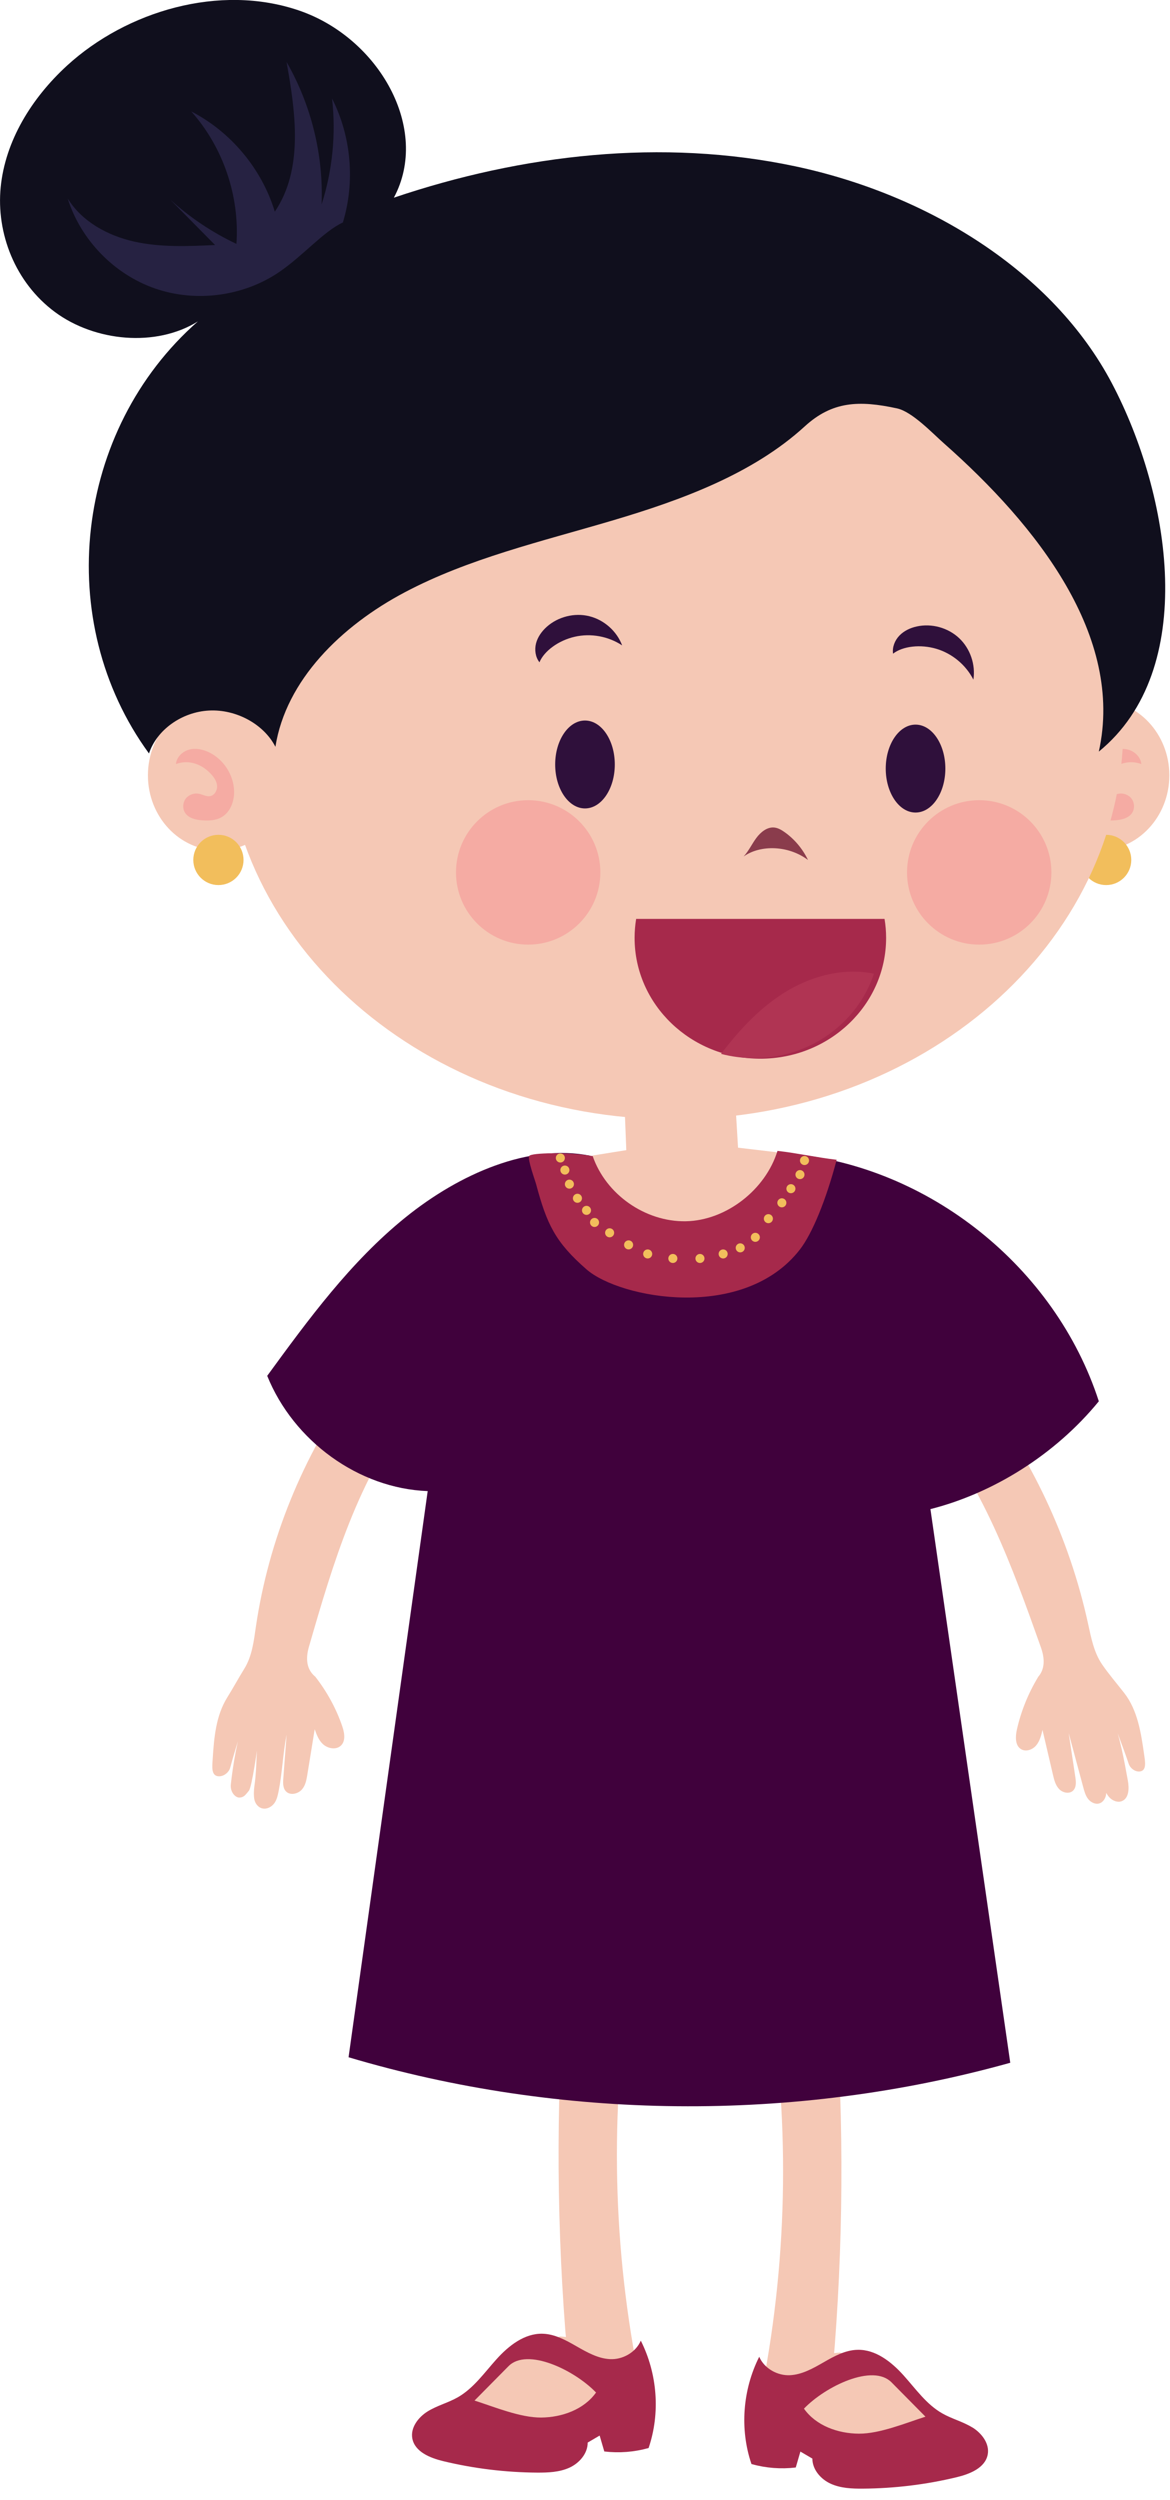
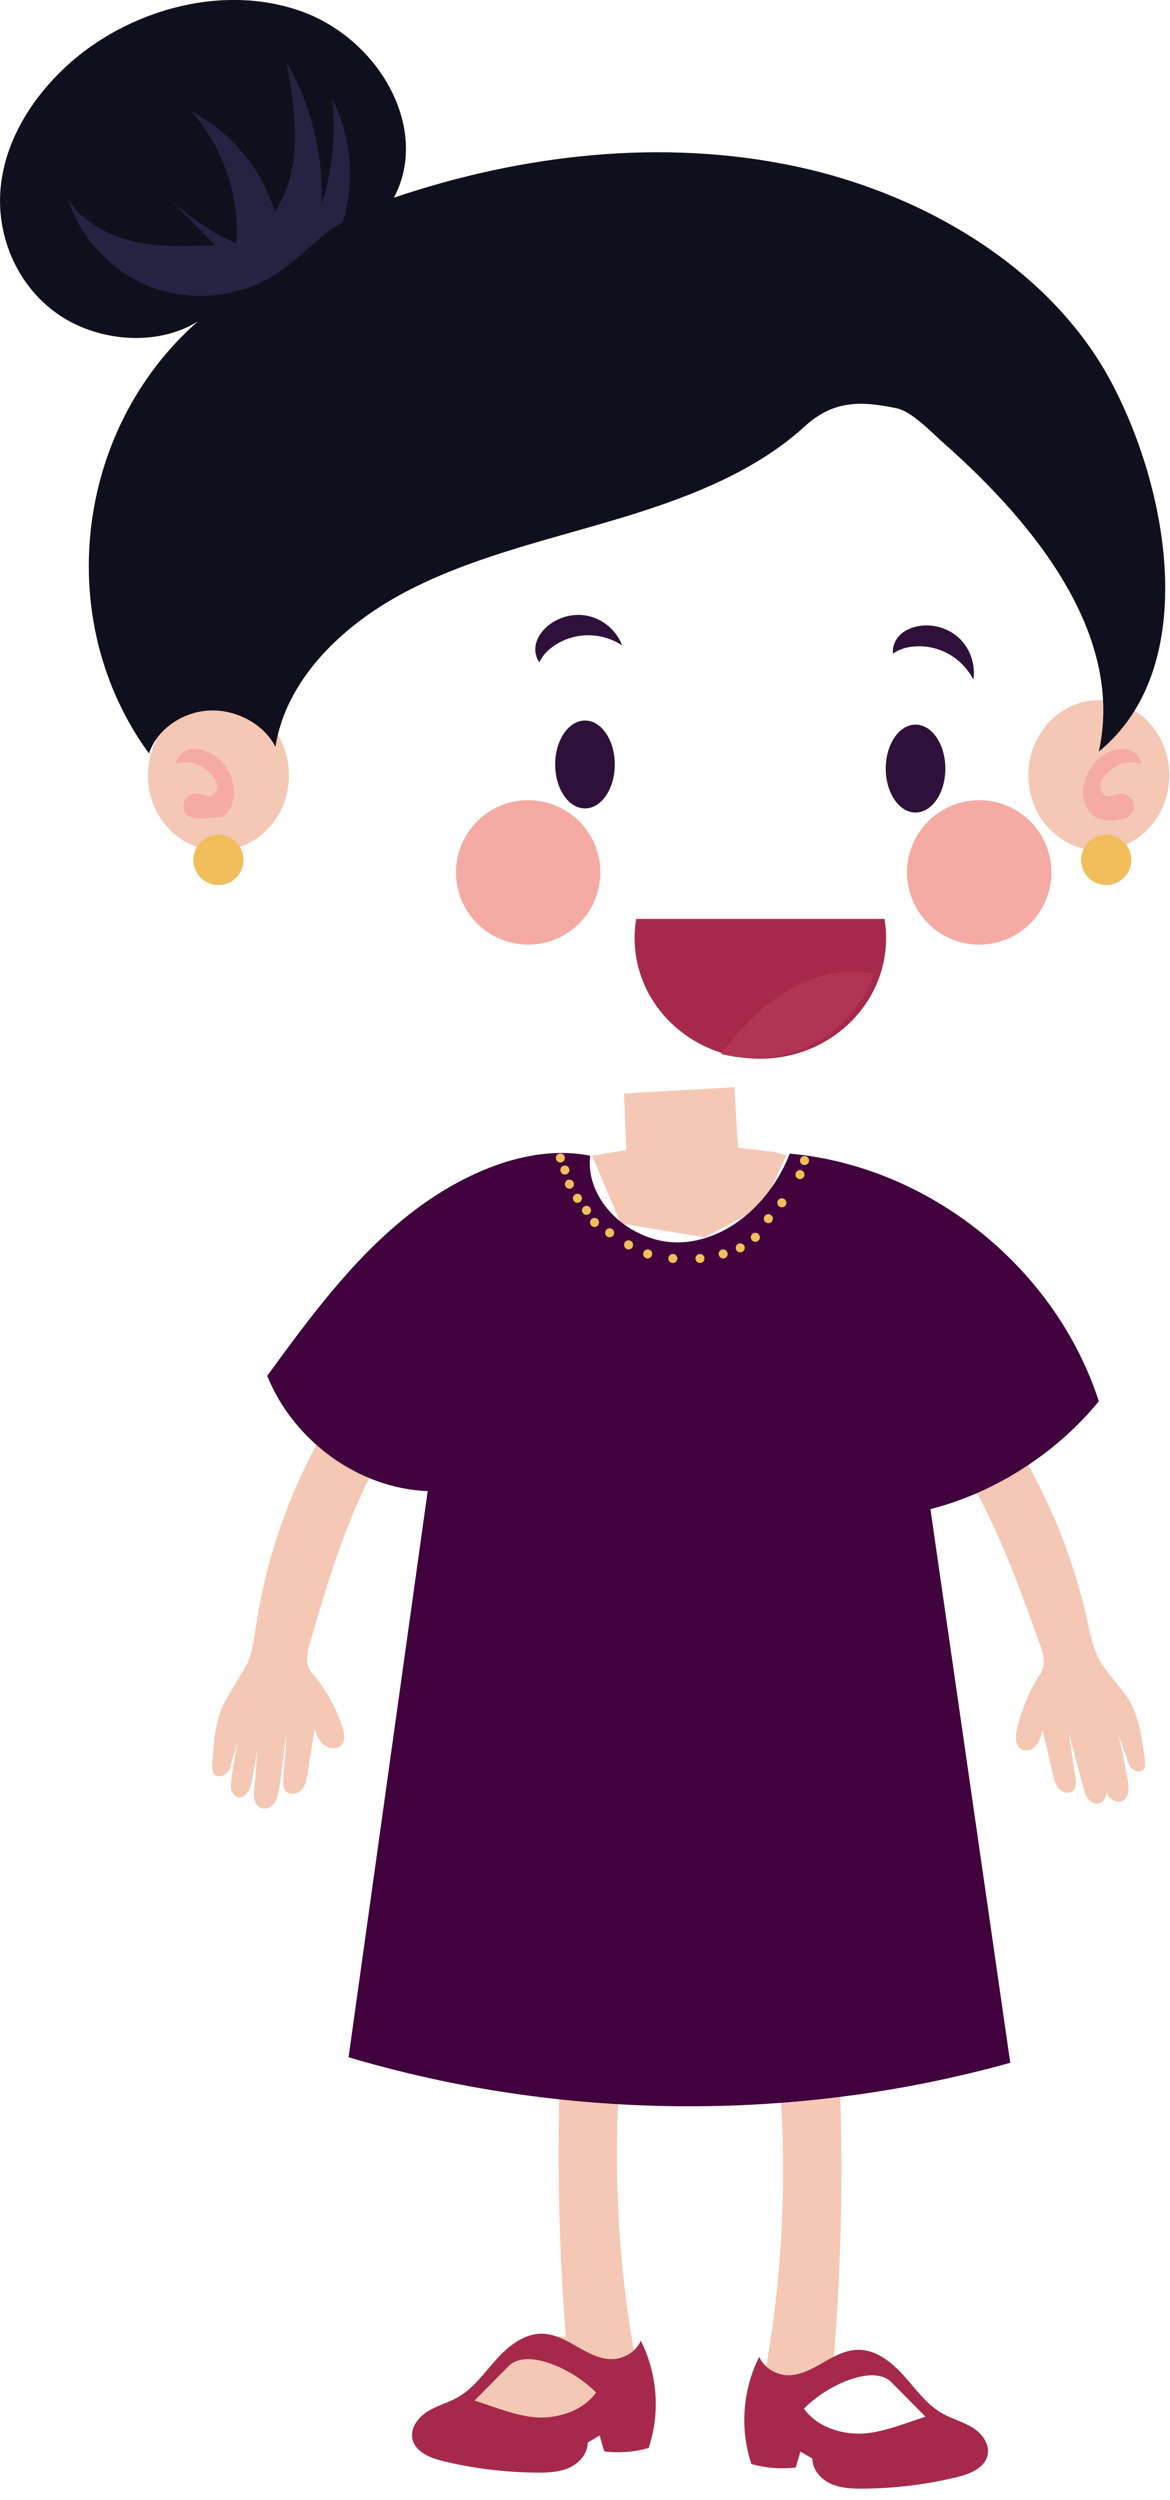
<svg xmlns="http://www.w3.org/2000/svg" width="96" height="205" viewBox="0 0 96 205" fill="none">
  <g clip-path="url(#clip0_61_4814)">
    <path d="M85.166 137.549C84.366 138.872 83.778 140.327 83.437 141.835C83.309 142.41 83.278 143.149 83.787 143.449C84.185 143.684 84.724 143.489 85.02 143.135C85.317 142.782 85.432 142.317 85.538 141.866C85.826 143.091 86.109 144.316 86.396 145.542C86.493 145.957 86.6 146.395 86.896 146.709C87.188 147.023 87.732 147.143 88.041 146.851C88.329 146.581 88.294 146.121 88.232 145.727C88.05 144.529 87.869 143.33 87.688 142.131C88.086 143.609 88.484 145.09 88.882 146.568C88.975 146.908 89.068 147.258 89.284 147.532C89.501 147.806 89.873 147.996 90.209 147.89C90.536 147.788 90.735 147.435 90.766 147.09C90.793 146.745 90.686 146.408 90.58 146.081C90.112 144.63 89.638 143.184 89.169 141.733C89.514 143.326 89.966 144.896 90.518 146.431C90.642 146.78 90.784 147.138 91.036 147.408C91.293 147.678 91.699 147.842 92.044 147.709C92.637 147.479 92.659 146.656 92.544 146.032C92.27 144.537 91.863 142.171 91.222 140.791C91.571 141.831 92.146 143.259 92.611 144.644C92.73 145.006 93.119 145.303 93.5 145.276C94.114 145.227 93.96 144.458 93.871 143.847C93.623 142.087 93.336 140.238 92.243 138.836C91.615 138.031 91.009 137.337 90.43 136.496C89.753 135.51 89.528 134.294 89.271 133.126C87.741 126.129 84.618 119.49 80.208 113.846C78.802 114.651 77.4 115.456 75.993 116.261C80.584 121.621 83.043 128.437 85.405 135.09C85.746 136.045 85.737 136.908 85.153 137.549H85.166Z" fill="#F5C8B5" />
    <path d="M25.849 137.474C26.83 138.726 27.596 140.128 28.095 141.605C28.286 142.167 28.383 142.901 27.857 143.242C27.445 143.507 26.848 143.357 26.494 143.029C26.14 142.702 25.977 142.246 25.822 141.809C25.619 143.051 25.419 144.299 25.216 145.542C25.145 145.966 25.07 146.409 24.778 146.745C24.486 147.081 23.916 147.245 23.549 146.979C23.212 146.731 23.212 146.271 23.243 145.878C23.336 144.67 23.425 143.458 23.517 142.251C23.217 143.759 23.164 145.374 22.863 146.882C22.792 147.227 22.721 147.585 22.509 147.877C22.297 148.169 21.912 148.386 21.54 148.306C21.178 148.231 20.93 147.895 20.868 147.554C20.806 147.214 20.828 146.785 20.877 146.44C21.125 144.75 20.957 143.317 21.341 141.831C21.094 143.525 20.669 146.568 20.417 146.86C20.165 147.152 20.032 147.413 19.625 147.413C19.311 147.413 18.873 146.966 18.94 146.333C19.103 144.821 19.484 142.446 20.05 141.017C19.762 142.078 19.267 143.551 18.887 144.967C18.785 145.338 18.396 145.666 17.98 145.67C17.312 145.67 17.409 144.891 17.449 144.277C17.564 142.503 17.706 140.716 18.648 139.199C19.201 138.31 19.492 137.744 20.041 136.855C20.687 135.815 20.824 134.586 20.996 133.4C22.04 126.306 24.831 119.432 29.104 113.448C30.696 114.138 32.284 114.823 33.876 115.513C29.383 121.228 27.321 128.221 25.349 135.046C25.066 136.028 25.15 136.886 25.84 137.478L25.849 137.474Z" fill="#F5C8B5" />
    <path d="M51.206 89.674C51.339 93.097 51.476 96.516 51.609 99.94C54.696 99.763 57.783 99.586 60.875 99.404C60.672 95.99 60.468 92.571 60.26 89.156" fill="#F5C8B5" />
    <path d="M90.16 69.743C93.355 69.743 95.946 66.985 95.946 63.582C95.946 60.179 93.355 57.42 90.16 57.42C86.965 57.42 84.375 60.179 84.375 63.582C84.375 66.985 86.965 69.743 90.16 69.743Z" fill="#F5C8B5" />
    <path d="M93.646 62.657C93.597 62.1 93.128 61.636 92.588 61.481C92.049 61.331 91.461 61.446 90.956 61.684C89.744 62.255 88.904 63.547 88.873 64.887C88.855 65.714 89.183 66.603 89.899 67.014C90.377 67.288 90.956 67.315 91.509 67.271C92.031 67.231 92.606 67.098 92.894 66.66C93.119 66.315 93.093 65.833 92.849 65.501C92.606 65.17 92.155 65.01 91.752 65.095C91.447 65.156 91.155 65.342 90.846 65.289C90.479 65.227 90.249 64.82 90.271 64.449C90.293 64.077 90.518 63.75 90.771 63.476C91.483 62.706 92.526 62.255 93.65 62.657H93.646Z" fill="#F5ABA3" />
    <path d="M90.762 72.583C91.9 72.583 92.823 71.66 92.823 70.522C92.823 69.383 91.9 68.46 90.762 68.46C89.623 68.46 88.701 69.383 88.701 70.522C88.701 71.66 89.623 72.583 90.762 72.583Z" fill="#F2BE5C" />
-     <path d="M55.293 91.792C75.659 91.792 92.168 77.4 92.168 59.645C92.168 41.891 75.659 27.498 55.293 27.498C34.927 27.498 18.418 41.891 18.418 59.645C18.418 77.4 34.927 91.792 55.293 91.792Z" fill="#F5C8B5" />
-     <path d="M61.021 70.23C61.432 69.787 61.693 69.212 62.056 68.722C62.419 68.231 62.949 67.806 63.529 67.863C63.838 67.894 64.121 68.058 64.382 68.244C65.187 68.814 65.855 69.606 66.298 70.526C64.688 69.314 62.397 69.266 61.021 70.234V70.23Z" fill="#8A3C4C" />
    <path d="M17.922 69.743C21.117 69.743 23.708 66.985 23.708 63.582C23.708 60.179 21.117 57.42 17.922 57.42C14.727 57.42 12.137 60.179 12.137 63.582C12.137 66.985 14.727 69.743 17.922 69.743Z" fill="#F5C8B5" />
-     <path d="M14.437 62.657C14.486 62.1 14.954 61.636 15.494 61.481C16.034 61.326 16.622 61.446 17.126 61.684C18.338 62.255 19.178 63.547 19.209 64.887C19.227 65.714 18.9 66.603 18.183 67.014C17.706 67.288 17.126 67.315 16.573 67.271C16.051 67.231 15.476 67.098 15.189 66.66C14.963 66.315 14.99 65.833 15.233 65.501C15.481 65.174 15.928 65.01 16.33 65.095C16.635 65.156 16.927 65.342 17.237 65.289C17.604 65.227 17.834 64.82 17.812 64.449C17.79 64.077 17.564 63.75 17.312 63.476C16.6 62.706 15.556 62.255 14.432 62.657H14.437Z" fill="#F5ABA3" />
+     <path d="M14.437 62.657C14.486 62.1 14.954 61.636 15.494 61.481C16.034 61.326 16.622 61.446 17.126 61.684C18.338 62.255 19.178 63.547 19.209 64.887C19.227 65.714 18.9 66.603 18.183 67.014C16.051 67.231 15.476 67.098 15.189 66.66C14.963 66.315 14.99 65.833 15.233 65.501C15.481 65.174 15.928 65.01 16.33 65.095C16.635 65.156 16.927 65.342 17.237 65.289C17.604 65.227 17.834 64.82 17.812 64.449C17.79 64.077 17.564 63.75 17.312 63.476C16.6 62.706 15.556 62.255 14.432 62.657H14.437Z" fill="#F5ABA3" />
    <path d="M47.999 66.297C49.35 66.297 50.445 64.684 50.445 62.693C50.445 60.702 49.35 59.088 47.999 59.088C46.648 59.088 45.553 60.702 45.553 62.693C45.553 64.684 46.648 66.297 47.999 66.297Z" fill="#2F103B" />
    <path d="M75.122 66.634C76.472 66.634 77.568 65.02 77.568 63.029C77.568 61.038 76.472 59.424 75.122 59.424C73.771 59.424 72.676 61.038 72.676 63.029C72.676 65.02 73.771 66.634 75.122 66.634Z" fill="#2F103B" />
    <path d="M43.337 77.466C46.608 77.466 49.26 74.814 49.26 71.543C49.26 68.272 46.608 65.621 43.337 65.621C40.066 65.621 37.415 68.272 37.415 71.543C37.415 74.814 40.066 77.466 43.337 77.466Z" fill="#F5ABA3" />
    <path d="M80.345 77.466C83.616 77.466 86.268 74.814 86.268 71.543C86.268 68.272 83.616 65.621 80.345 65.621C77.074 65.621 74.423 68.272 74.423 71.543C74.423 74.814 77.074 77.466 80.345 77.466Z" fill="#F5ABA3" />
    <path d="M73.277 53.612C73.198 53.072 73.419 52.515 73.799 52.121C74.18 51.728 74.693 51.489 75.223 51.374C76.444 51.104 77.784 51.476 78.695 52.329C79.607 53.183 80.058 54.501 79.868 55.735C79.253 54.528 78.125 53.59 76.825 53.205C75.524 52.82 74.069 52.989 73.273 53.608L73.277 53.612Z" fill="#2F103B" />
    <path d="M52.069 76.913C52.069 82.385 56.686 86.821 62.388 86.821C68.089 86.821 72.707 82.385 72.707 76.913C72.707 76.382 72.662 75.865 72.578 75.356H52.197C52.113 75.865 52.069 76.382 52.069 76.913Z" fill="#A6294B" />
    <path d="M64.794 81.142C62.542 82.429 60.733 84.362 59.163 86.427C60.026 86.653 60.928 86.772 61.866 86.772C66.479 86.772 70.385 83.862 71.707 79.85C69.376 79.364 66.877 79.952 64.798 81.142H64.794Z" fill="#B03453" />
    <path d="M44.262 54.311C43.926 53.882 43.85 53.285 43.983 52.759C44.12 52.232 44.452 51.772 44.859 51.405C45.788 50.574 47.141 50.233 48.353 50.534C49.565 50.835 50.609 51.755 51.047 52.927C49.914 52.179 48.477 51.914 47.154 52.219C45.832 52.52 44.647 53.382 44.262 54.316V54.311Z" fill="#2F103B" />
    <path d="M52.692 94.11L48.579 94.769L50.936 100.333L57.823 101.47L62.56 98.949L64.524 94.769L63.635 94.481L60.119 94.066" fill="#F5C8B5" />
    <path d="M46.487 160.929C45.651 170.943 45.615 181.028 46.38 191.051C46.442 191.847 46.518 192.678 46.951 193.351C48.004 194.983 50.406 194.806 52.312 194.43C50.189 183.456 50.06 172.102 51.936 161.084" fill="#F5C8B5" />
    <path d="M45.965 191.604L51.604 192.17L51.759 195.332L48.596 198.592L44.965 199.999L38.543 198.464L38.419 196.65L43.116 192.453L45.965 191.604Z" fill="#F5C8B5" />
    <path d="M52.577 191.953C52.153 192.944 51.051 193.519 50.056 193.466C49.061 193.417 48.158 192.9 47.296 192.409C46.434 191.913 45.522 191.409 44.527 191.382C43.037 191.338 41.732 192.369 40.737 193.475C39.741 194.58 38.857 195.854 37.565 196.593C36.773 197.044 35.871 197.27 35.097 197.747C34.323 198.225 33.664 199.083 33.832 199.977C34.04 201.069 35.292 201.573 36.375 201.834C38.892 202.44 41.484 202.754 44.072 202.772C44.969 202.776 45.898 202.741 46.717 202.369C47.535 201.998 48.225 201.206 48.221 200.308C48.548 200.118 48.875 199.928 49.202 199.733C49.331 200.167 49.455 200.6 49.583 201.038C50.799 201.184 52.042 201.087 53.219 200.755C54.196 197.88 53.935 194.651 52.582 191.957L52.577 191.953ZM44.395 198.256C42.678 198.265 40.569 197.385 38.936 196.863C39.865 195.925 40.794 194.983 41.723 194.045C43.253 192.497 47.123 194.35 48.906 196.204C47.911 197.601 46.111 198.243 44.395 198.256Z" fill="#A6294B" />
    <path d="M68.385 162.248C69.221 172.261 69.257 182.346 68.492 192.369C68.43 193.165 68.354 193.996 67.921 194.669C66.868 196.301 64.466 196.124 62.56 195.748C64.683 184.774 64.811 173.42 62.936 162.402" fill="#F5C8B5" />
-     <path d="M68.907 192.926L63.268 193.488L63.113 196.655L66.275 199.91L69.907 201.321L76.329 199.786L76.453 197.969L71.756 193.771L68.907 192.926Z" fill="#F5C8B5" />
    <path d="M79.775 199.065C79.001 198.588 78.094 198.362 77.307 197.911C76.011 197.172 75.13 195.898 74.135 194.793C73.14 193.687 71.835 192.656 70.345 192.701C69.35 192.727 68.438 193.231 67.576 193.727C66.713 194.222 65.811 194.735 64.816 194.784C63.821 194.833 62.719 194.258 62.295 193.271C60.941 195.965 60.68 199.194 61.658 202.069C62.834 202.4 64.077 202.498 65.294 202.352C65.422 201.918 65.546 201.485 65.674 201.047C66.001 201.237 66.329 201.427 66.656 201.622C66.656 202.52 67.341 203.312 68.16 203.683C68.978 204.055 69.907 204.094 70.805 204.086C73.397 204.068 75.984 203.754 78.501 203.148C79.585 202.887 80.836 202.383 81.044 201.29C81.212 200.397 80.553 199.539 79.779 199.061L79.775 199.065ZM70.477 199.578C68.761 199.57 66.957 198.928 65.966 197.526C67.753 195.673 71.619 193.82 73.149 195.368C74.078 196.305 75.007 197.248 75.936 198.185C74.303 198.707 72.189 199.587 70.477 199.578Z" fill="#A6294B" />
    <path d="M48.424 94.778C47.977 98.737 52.139 102.187 56.107 101.868C60.074 101.55 63.365 98.321 64.798 94.605C76.188 95.618 86.595 103.907 90.16 114.916C86.56 119.317 81.46 122.462 76.343 123.758C78.528 138.894 80.708 154.03 82.893 169.161C65.108 174.128 45.889 173.849 28.6 168.71C30.763 153.233 32.93 137.757 35.093 122.281C29.431 122.068 24.084 118.176 21.925 112.828C25.318 108.18 28.768 103.474 33.244 99.856C37.72 96.237 43.417 93.769 48.433 94.778H48.424Z" fill="#40013C" />
-     <path d="M48.632 94.809C49.715 97.949 52.944 100.21 56.266 100.152C59.588 100.095 62.821 97.556 63.794 94.38C65.439 94.566 67.005 94.919 68.651 95.11C67.762 98.458 66.647 101.152 65.639 102.461C61.065 108.383 50.896 106.517 48.123 104.097C45.558 101.859 44.868 100.395 43.988 97.109C43.904 96.795 43.284 95.105 43.413 94.809C43.541 94.513 46.787 94.486 48.632 94.809Z" fill="#A6294B" />
    <path d="M45.978 95.335C46.183 95.335 46.349 95.169 46.349 94.964C46.349 94.758 46.183 94.592 45.978 94.592C45.773 94.592 45.606 94.758 45.606 94.964C45.606 95.169 45.773 95.335 45.978 95.335Z" fill="#F2BE5C" />
    <path d="M46.349 96.326C46.555 96.326 46.721 96.159 46.721 95.954C46.721 95.749 46.555 95.583 46.349 95.583C46.144 95.583 45.978 95.749 45.978 95.954C45.978 96.159 46.144 96.326 46.349 96.326Z" fill="#F2BE5C" />
    <path d="M46.721 97.48C46.926 97.48 47.093 97.314 47.093 97.109C47.093 96.904 46.926 96.737 46.721 96.737C46.516 96.737 46.349 96.904 46.349 97.109C46.349 97.314 46.516 97.48 46.721 97.48Z" fill="#F2BE5C" />
    <path d="M47.38 98.639C47.585 98.639 47.752 98.473 47.752 98.268C47.752 98.063 47.585 97.896 47.38 97.896C47.175 97.896 47.008 98.063 47.008 98.268C47.008 98.473 47.175 98.639 47.38 98.639Z" fill="#F2BE5C" />
    <path d="M48.123 99.63C48.328 99.63 48.495 99.464 48.495 99.258C48.495 99.053 48.328 98.887 48.123 98.887C47.918 98.887 47.752 99.053 47.752 99.258C47.752 99.464 47.918 99.63 48.123 99.63Z" fill="#F2BE5C" />
    <path d="M48.782 100.621C48.987 100.621 49.154 100.454 49.154 100.249C49.154 100.044 48.987 99.878 48.782 99.878C48.577 99.878 48.411 100.044 48.411 100.249C48.411 100.454 48.577 100.621 48.782 100.621Z" fill="#F2BE5C" />
    <path d="M50.021 101.47C50.226 101.47 50.392 101.304 50.392 101.098C50.392 100.893 50.226 100.727 50.021 100.727C49.816 100.727 49.649 100.893 49.649 101.098C49.649 101.304 49.816 101.47 50.021 101.47Z" fill="#F2BE5C" />
    <path d="M51.578 102.461C51.783 102.461 51.949 102.295 51.949 102.089C51.949 101.884 51.783 101.718 51.578 101.718C51.372 101.718 51.206 101.884 51.206 102.089C51.206 102.295 51.372 102.461 51.578 102.461Z" fill="#F2BE5C" />
    <path d="M53.143 103.204C53.349 103.204 53.515 103.037 53.515 102.832C53.515 102.627 53.349 102.461 53.143 102.461C52.938 102.461 52.772 102.627 52.772 102.832C52.772 103.037 52.938 103.204 53.143 103.204Z" fill="#F2BE5C" />
    <path d="M55.209 103.575C55.414 103.575 55.581 103.409 55.581 103.204C55.581 102.999 55.414 102.832 55.209 102.832C55.004 102.832 54.837 102.999 54.837 103.204C54.837 103.409 55.004 103.575 55.209 103.575Z" fill="#F2BE5C" />
    <path d="M57.434 103.575C57.639 103.575 57.805 103.409 57.805 103.204C57.805 102.999 57.639 102.832 57.434 102.832C57.229 102.832 57.062 102.999 57.062 103.204C57.062 103.409 57.229 103.575 57.434 103.575Z" fill="#F2BE5C" />
    <path d="M59.336 103.204C59.541 103.204 59.707 103.037 59.707 102.832C59.707 102.627 59.541 102.461 59.336 102.461C59.13 102.461 58.964 102.627 58.964 102.832C58.964 103.037 59.13 103.204 59.336 103.204Z" fill="#F2BE5C" />
    <path d="M60.738 102.704C60.943 102.704 61.109 102.538 61.109 102.332C61.109 102.127 60.943 101.961 60.738 101.961C60.533 101.961 60.366 102.127 60.366 102.332C60.366 102.538 60.533 102.704 60.738 102.704Z" fill="#F2BE5C" />
    <path d="M61.976 101.841C62.181 101.841 62.348 101.675 62.348 101.47C62.348 101.265 62.181 101.098 61.976 101.098C61.771 101.098 61.605 101.265 61.605 101.47C61.605 101.675 61.771 101.841 61.976 101.841Z" fill="#F2BE5C" />
    <path d="M63.047 100.311C63.252 100.311 63.418 100.145 63.418 99.94C63.418 99.734 63.252 99.568 63.047 99.568C62.842 99.568 62.675 99.734 62.675 99.94C62.675 100.145 62.842 100.311 63.047 100.311Z" fill="#F2BE5C" />
    <path d="M64.152 99.011C64.358 99.011 64.524 98.844 64.524 98.639C64.524 98.434 64.358 98.268 64.152 98.268C63.947 98.268 63.781 98.434 63.781 98.639C63.781 98.844 63.947 99.011 64.152 99.011Z" fill="#F2BE5C" />
-     <path d="M64.895 97.852C65.101 97.852 65.267 97.686 65.267 97.48C65.267 97.275 65.101 97.109 64.895 97.109C64.69 97.109 64.524 97.275 64.524 97.48C64.524 97.686 64.69 97.852 64.895 97.852Z" fill="#F2BE5C" />
    <path d="M65.639 96.697C65.844 96.697 66.01 96.531 66.01 96.326C66.01 96.121 65.844 95.954 65.639 95.954C65.433 95.954 65.267 96.121 65.267 96.326C65.267 96.531 65.433 96.697 65.639 96.697Z" fill="#F2BE5C" />
    <path d="M66.01 95.543C66.215 95.543 66.382 95.377 66.382 95.172C66.382 94.966 66.215 94.8 66.01 94.8C65.805 94.8 65.639 94.966 65.639 95.172C65.639 95.377 65.805 95.543 66.01 95.543Z" fill="#F2BE5C" />
    <path d="M32.315 16.215C35.34 10.576 31.094 3.11 24.552 0.867C18.011 -1.376 10.377 0.924 5.511 5.37C2.574 8.059 0.433 11.562 0.057 15.344C-0.318 19.125 1.234 23.168 4.512 25.592C7.789 28.016 12.8 28.498 16.237 26.357C6.091 35.265 4.312 50.967 12.225 61.791C12.862 59.853 14.915 58.385 17.148 58.27C19.382 58.15 21.651 59.389 22.598 61.242C23.46 55.784 27.985 51.334 33.217 48.57C38.45 45.801 44.412 44.412 50.184 42.705C55.956 41.002 61.773 38.857 66.032 34.965C68.279 32.912 70.469 32.81 73.605 33.492C74.839 33.757 76.515 35.531 77.426 36.336C85.118 43.125 92.248 52.193 90.16 61.636C98.391 54.917 96.069 40.608 91.231 31.43C86.392 22.253 76.143 15.945 65.24 13.636C54.338 11.328 42.868 12.65 32.319 16.211L32.315 16.215Z" fill="#100F1D" />
    <path opacity="0.44" d="M28.131 18.254C29.148 14.919 28.825 11.195 27.246 8.081C27.578 10.996 27.282 13.977 26.388 16.768C26.547 12.707 25.539 8.607 23.513 5.082C24.256 9.231 24.911 13.866 22.549 17.36C21.483 13.853 18.953 10.819 15.693 9.138C18.307 12.07 19.674 16.082 19.4 20.001C17.422 19.068 15.582 17.838 13.964 16.365C15.193 17.608 16.419 18.851 17.648 20.094C15.428 20.196 13.172 20.297 11.005 19.811C8.833 19.324 6.719 18.17 5.555 16.277C6.621 19.669 9.364 22.496 12.725 23.659C16.087 24.822 19.988 24.305 22.925 22.297C24.871 20.965 26.561 18.971 28.131 18.245V18.254Z" fill="#433C73" />
    <path d="M17.922 72.583C19.061 72.583 19.983 71.66 19.983 70.522C19.983 69.383 19.061 68.46 17.922 68.46C16.784 68.46 15.861 69.383 15.861 70.522C15.861 71.66 16.784 72.583 17.922 72.583Z" fill="#F2BE5C" />
  </g>
  <defs>
    <clipPath id="clip0_61_4814">
      <rect width="95.946" height="204.09" fill="white" />
    </clipPath>
  </defs>
</svg>